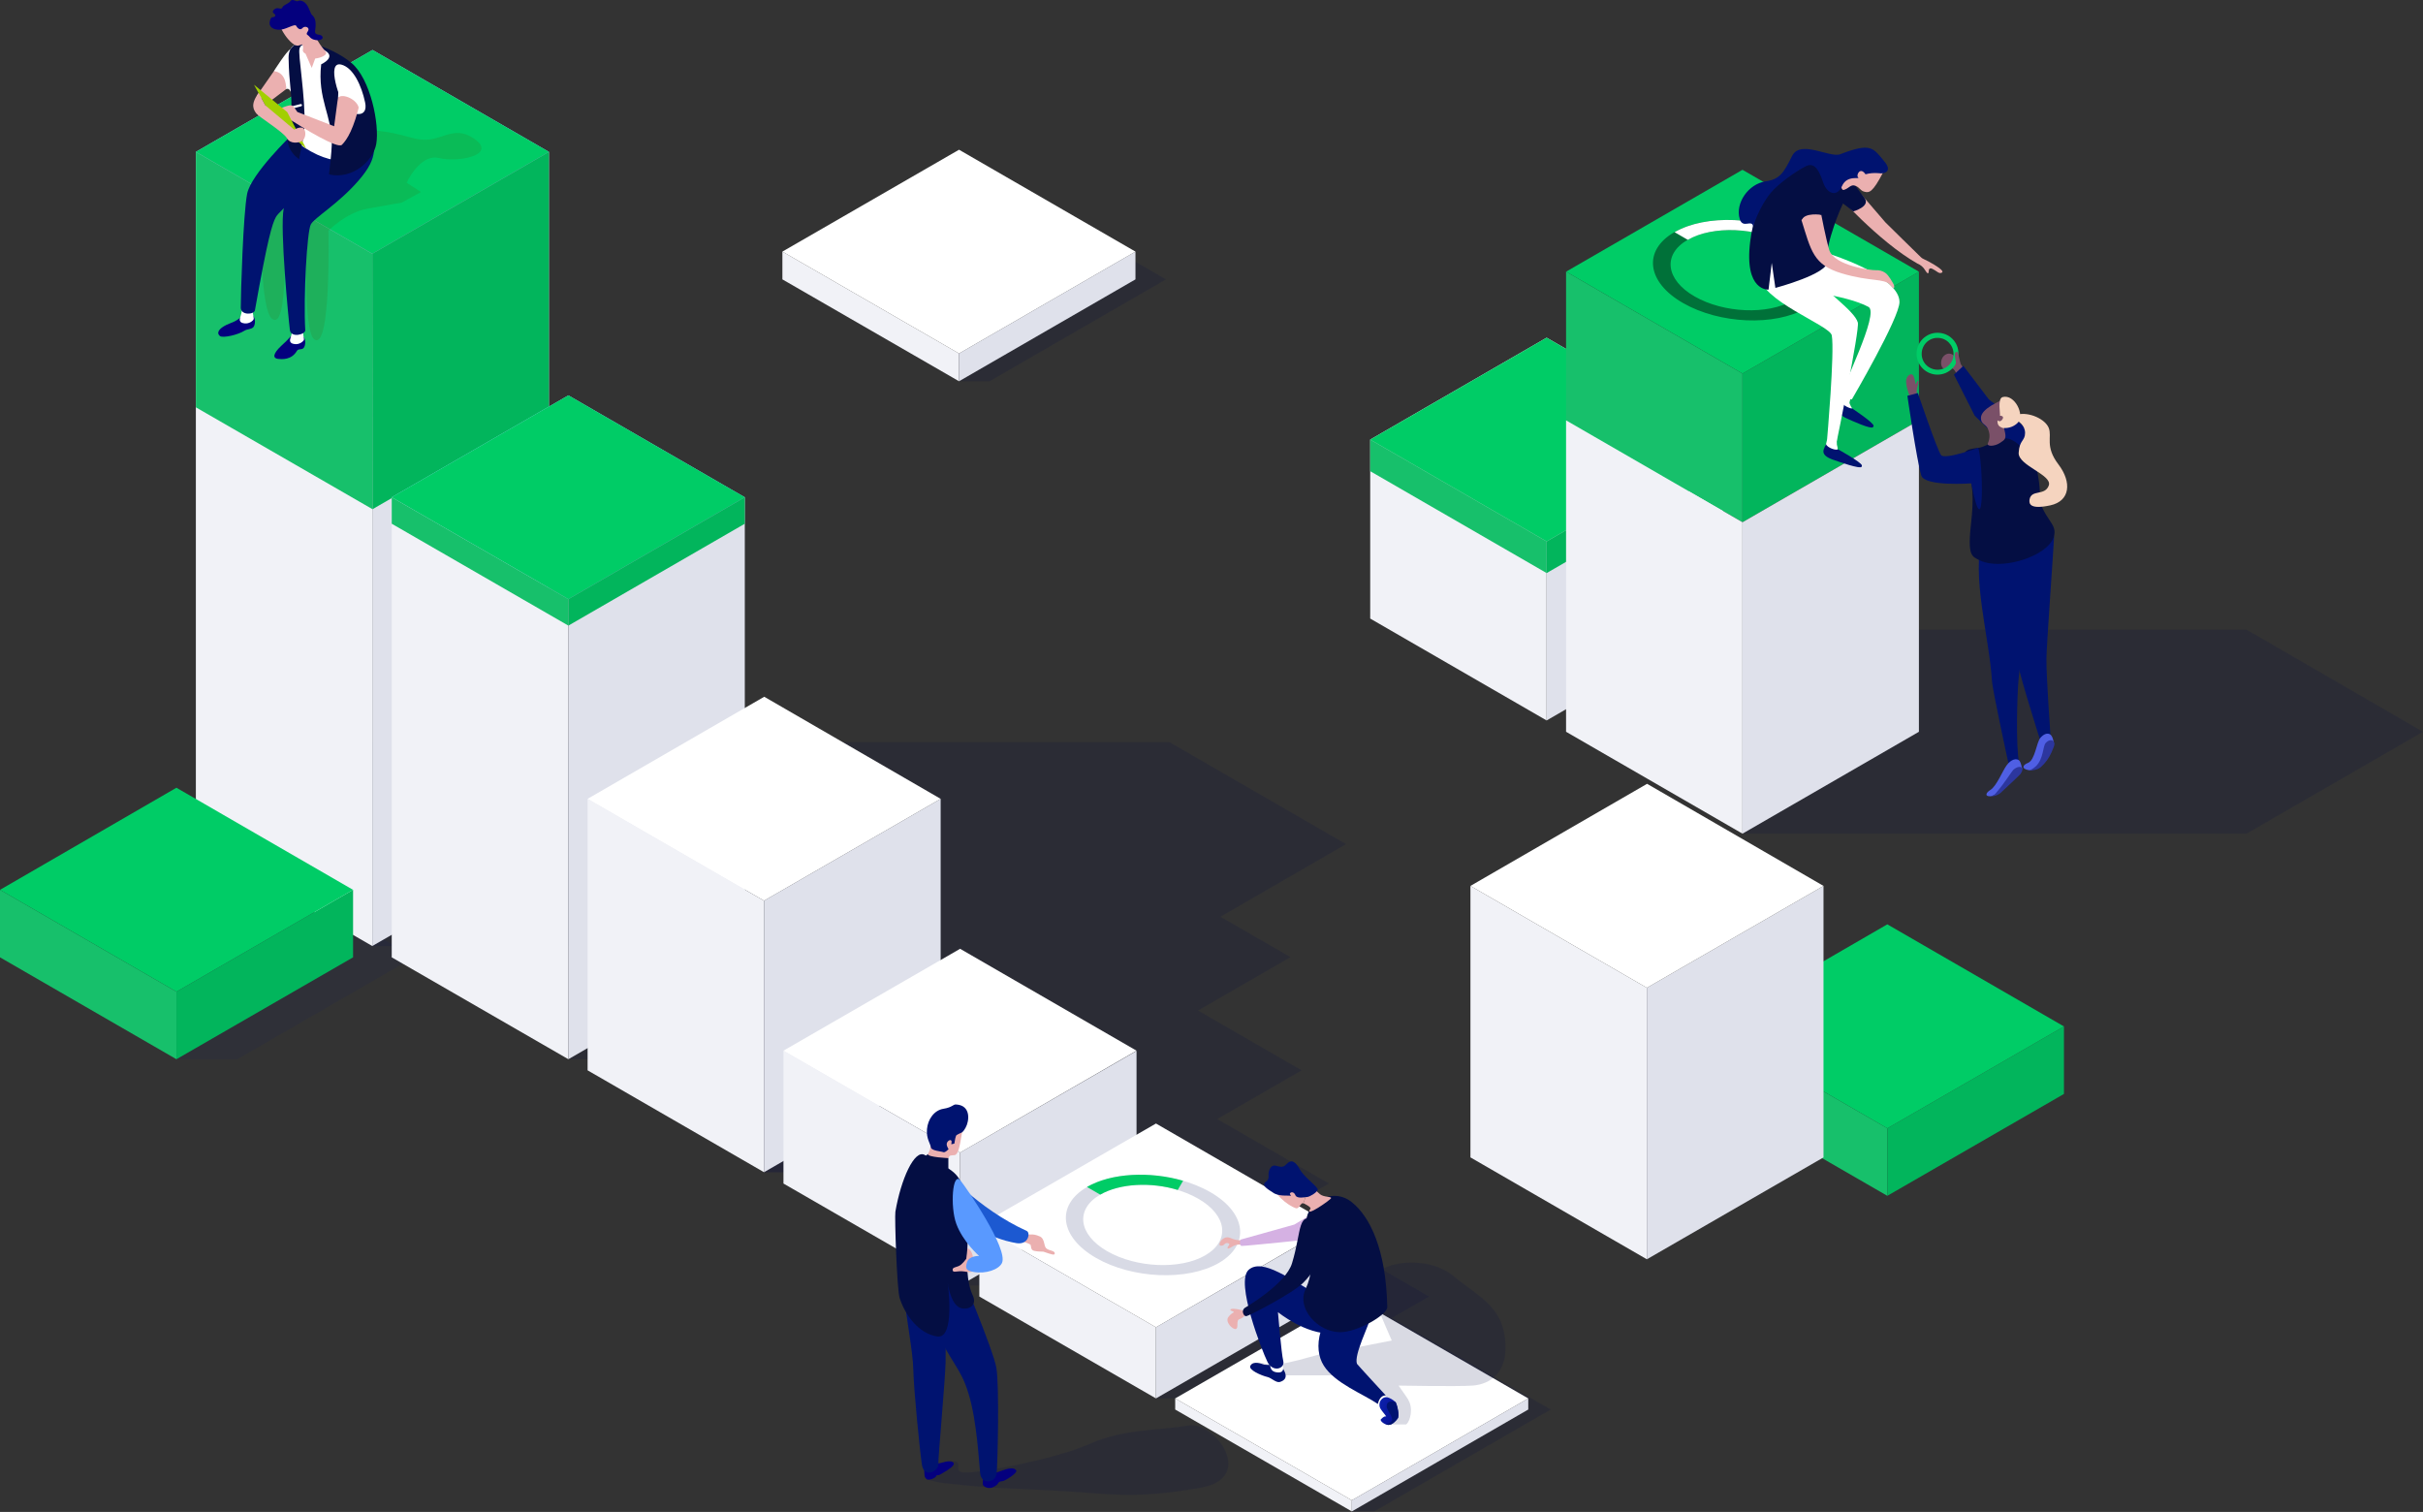
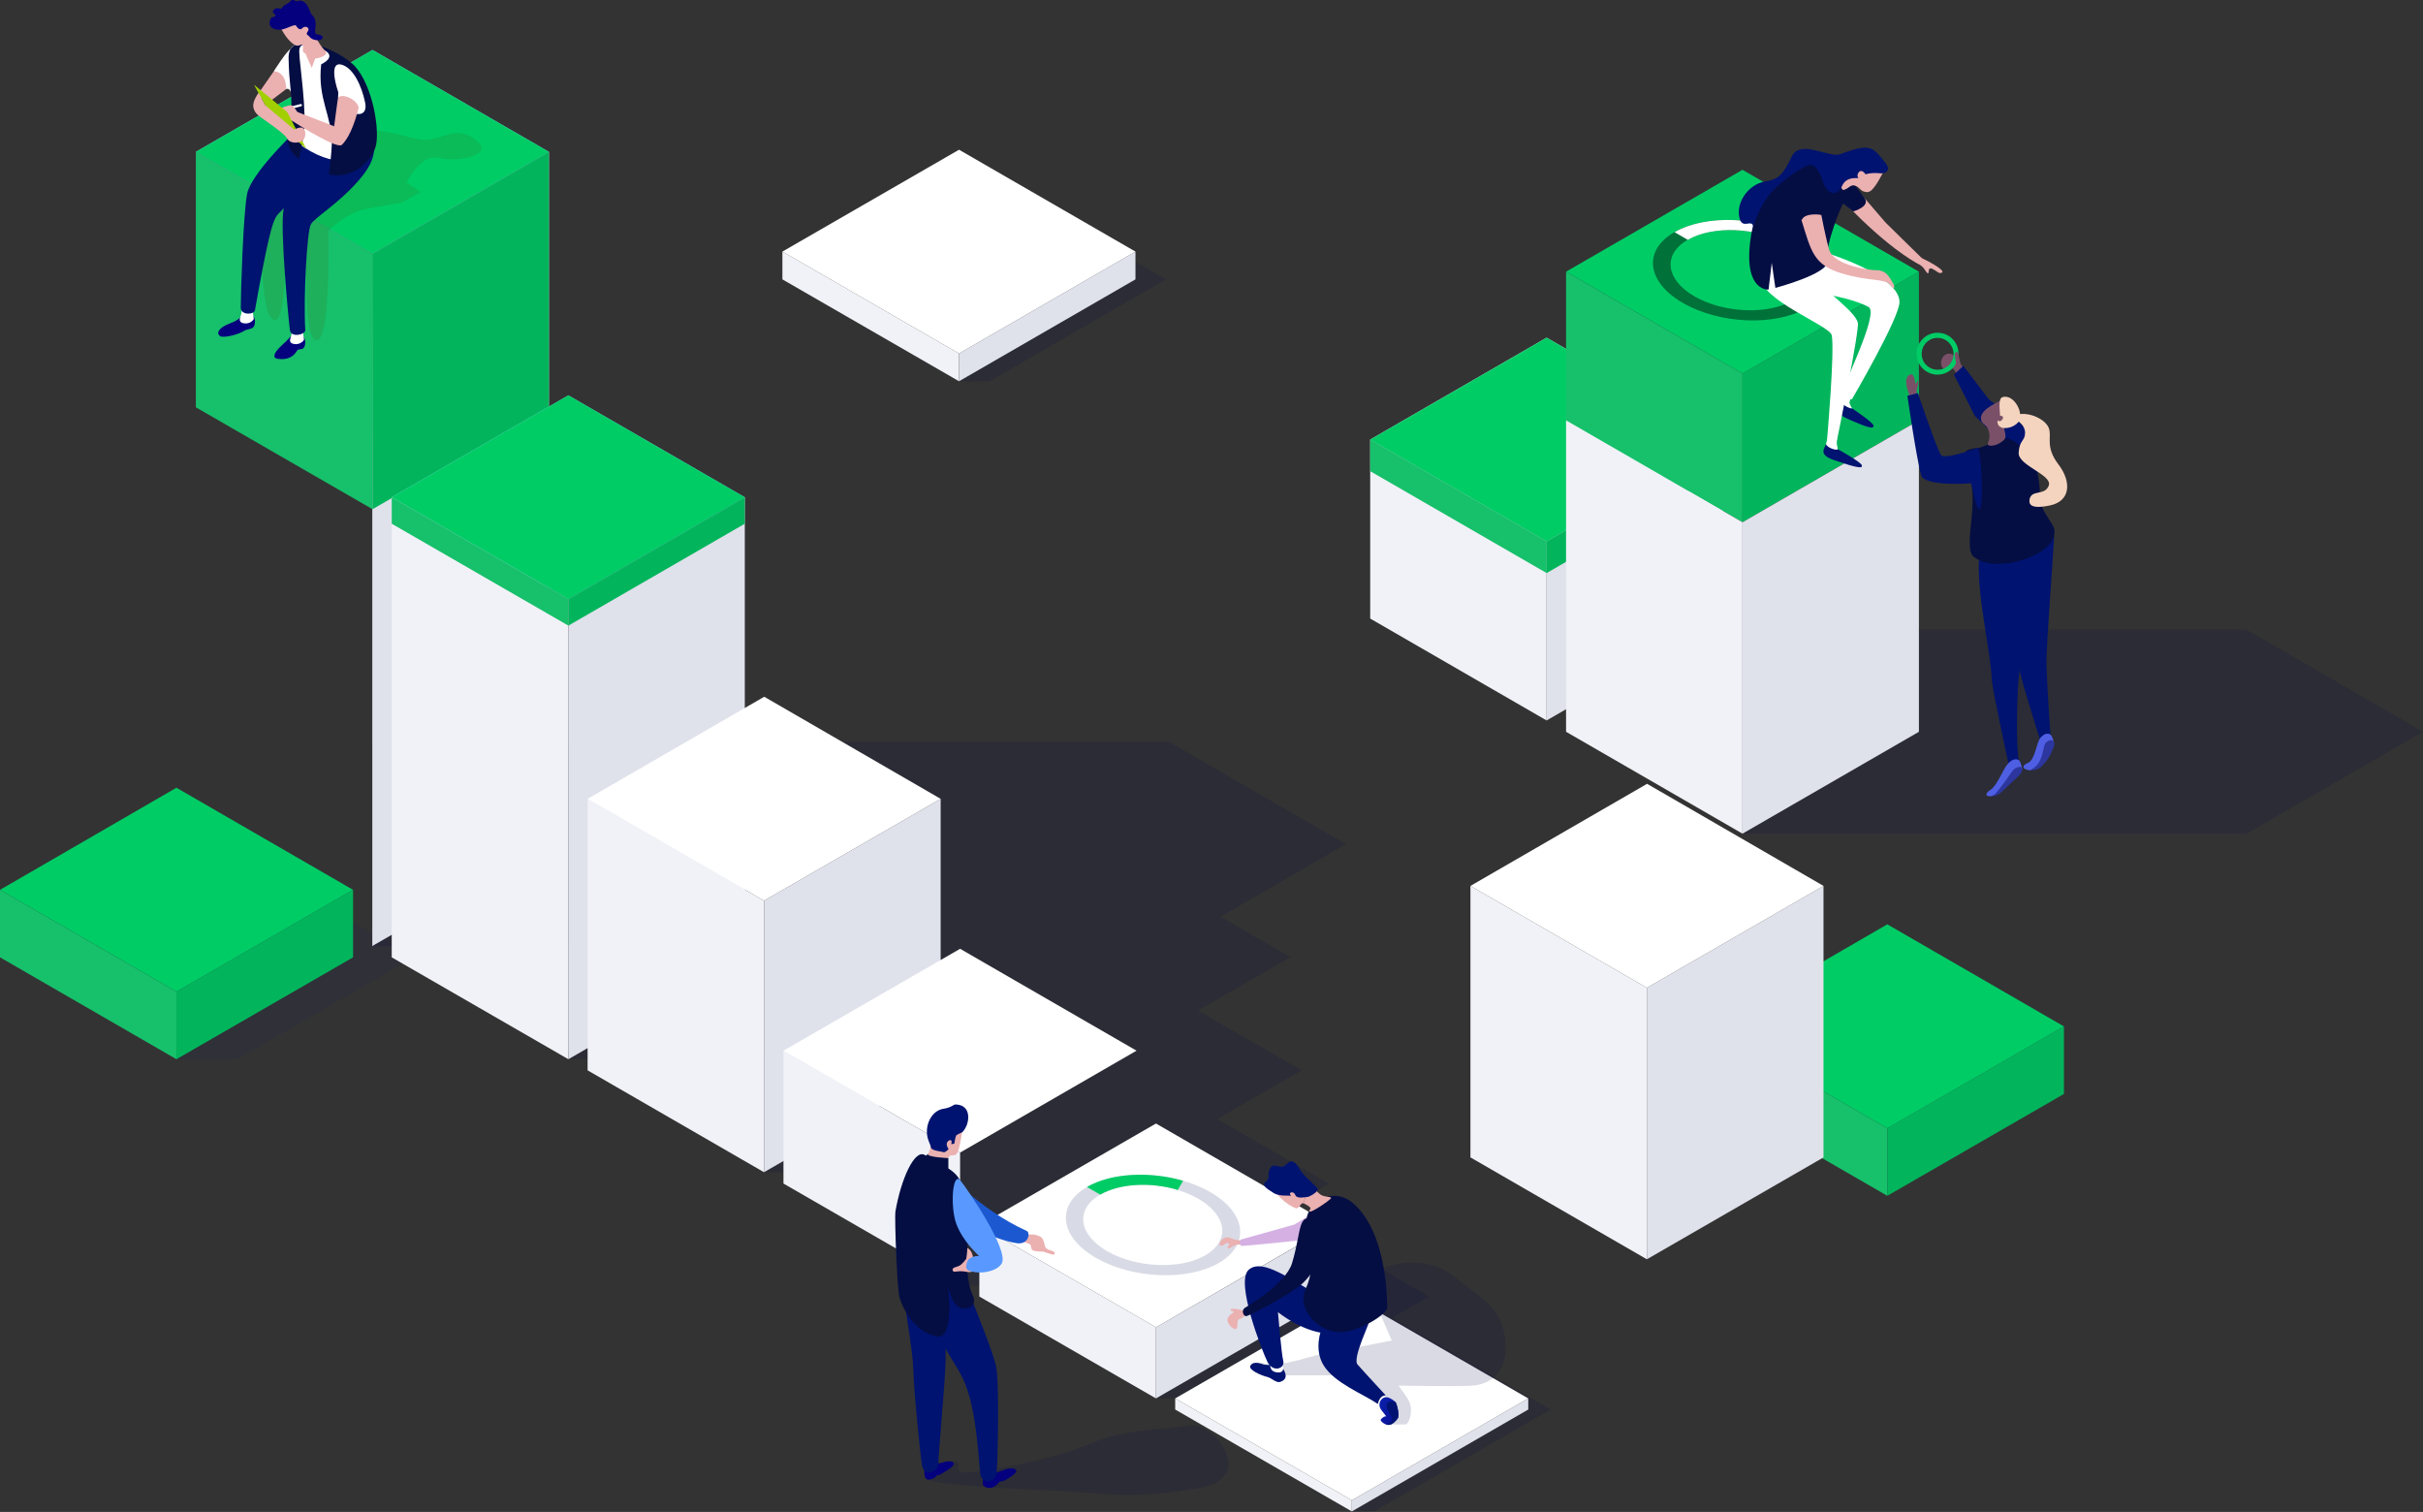
<svg xmlns="http://www.w3.org/2000/svg" width="367" height="229" viewBox="0 0 367 229" fill="none">
  <rect x="0" y="0" width="367" height="229" fill="#333333" stroke="none" />
  <g opacity="0.08">
    <path d="M62.73 144.966L36.008 129.534H26.723V160.43H36.008V160.398L62.73 144.966Z" fill="#001370" />
  </g>
  <path opacity="0.15" d="M176.609 42.314L149.887 26.882H145.26V57.745H149.887L176.609 42.314Z" fill="#000C47" />
  <path opacity="0.15" d="M367 110.835L340.277 95.371H263.927V126.267H340.277L367 110.835Z" fill="#000C47" />
  <path opacity="0.15" d="M210.837 199.609L216.467 196.373L194.047 183.433L201.294 179.259L184.374 169.489L197.153 162.113L181.462 153.054L195.47 144.966L184.859 138.852L203.882 127.852L177.159 112.42H56.389V143.284H86.088V160.43H115.723V177.545H145.422V194.691H174.571L175.089 194.4V211.805H189.744L204.755 203.135V228.919H208.152L234.875 213.487L210.837 199.609Z" fill="#000C47" />
-   <path opacity="0.15" d="M166.451 162.113L139.728 146.681H115.723V177.544H139.728L166.451 162.113Z" fill="#000C47" />
-   <path d="M29.667 127.852V23L56.389 38.431V143.284L29.667 127.852Z" fill="#F1F2F7" />
+   <path opacity="0.15" d="M166.451 162.113L139.728 146.681H115.723H139.728L166.451 162.113Z" fill="#000C47" />
  <path d="M83.144 127.852V23L56.389 38.431V143.284L83.144 127.852Z" fill="#DFE1EB" />
  <path d="M83.145 23L56.422 7.568L29.667 23L56.389 38.431L83.145 23Z" fill="url(#paint0_linear_2_81)" />
  <path d="M83.144 23L56.422 7.568L29.667 23L56.389 38.431L83.144 23Z" fill="#00CC66" />
  <path d="M29.667 23V61.692L56.422 77.124L56.389 38.431L29.667 23Z" fill="#17C06B" />
  <path d="M83.144 23V61.692L56.422 77.124L56.389 38.431L83.144 23Z" fill="#02B55C" />
  <path d="M59.333 144.998V75.312L86.088 90.744V160.43L59.333 144.998Z" fill="#F1F2F7" />
  <path d="M112.811 144.998V75.312L86.088 90.744V160.43L112.811 144.998Z" fill="#DFE1EB" />
  <path d="M112.811 75.312L86.088 59.881L59.333 75.312L86.088 90.744L112.811 75.312Z" fill="url(#paint1_linear_2_81)" />
  <path d="M112.811 75.312L86.088 59.881L59.333 75.312L86.088 90.744L112.811 75.312Z" fill="#00CC66" />
  <path d="M59.333 75.312V79.324L86.088 94.756V90.744L59.333 75.312Z" fill="#17C06B" />
  <path d="M112.811 75.312V79.324L86.088 94.756V90.744L112.811 75.312Z" fill="#02B55C" />
  <path d="M118.505 42.314V38.108L145.26 53.54V57.745L118.505 42.314Z" fill="#F1F2F7" />
  <path d="M171.983 42.314V38.108L145.26 53.54V57.745L171.983 42.314Z" fill="#DFE1EB" />
  <path d="M171.983 38.108L145.26 22.676L118.505 38.108L145.26 53.54L171.983 38.108Z" fill="white" />
  <path d="M0 144.998V134.775L26.723 150.207V160.43L0 144.998Z" fill="#17C06B" />
  <path d="M53.478 144.998V134.775L26.723 150.207V160.43L53.478 144.998Z" fill="#02B55C" />
  <path d="M53.478 134.775L26.723 119.311L0 134.775L26.723 150.207L53.478 134.775Z" fill="#00CC66" />
  <path d="M259.139 165.688V155.464L285.862 170.896V181.119L259.139 165.688Z" fill="#17C06B" />
  <path d="M312.617 165.688V155.464L285.862 170.896V181.119L312.617 165.688Z" fill="#02B55C" />
  <path d="M312.617 155.464L285.862 140L259.139 155.464L285.862 170.896L312.617 155.464Z" fill="#00CC66" />
  <path d="M207.538 93.688V66.578L234.26 82.009V109.12L207.538 93.688Z" fill="#F1F2F7" />
  <path d="M260.983 93.688V66.578L234.26 82.009V109.12L260.983 93.688Z" fill="#DFE1EB" />
  <path d="M260.983 66.578L234.26 51.146L207.538 66.578L234.26 82.009L260.983 66.578Z" fill="#F6F6FA" />
  <path d="M207.538 71.366V66.578L234.261 82.009V86.797L207.538 71.366Z" fill="#17C06B" />
  <path d="M260.983 71.366V66.578L234.26 82.009V86.797L260.983 71.366Z" fill="#02B55C" />
  <path d="M260.983 66.578L234.261 51.146L207.538 66.578L234.261 82.009L260.983 66.578Z" fill="#00CC66" />
  <path d="M237.204 63.666V41.149L263.927 56.581V79.098L237.204 63.666Z" fill="#17C06B" />
  <path d="M290.649 63.666V41.149L263.927 56.581V79.098L290.649 63.666Z" fill="#02B55C" />
  <path d="M290.65 41.149L263.927 25.717L237.204 41.149L263.927 56.581L290.65 41.149Z" fill="#00CC66" />
  <path d="M237.204 110.835V63.666L263.927 79.098V126.267L237.204 110.835Z" fill="#F1F2F7" />
  <path d="M290.649 110.835V63.666L263.927 79.098V126.267L290.649 110.835Z" fill="#DFE1EB" />
  <path d="M273.568 46.681C268.812 49.431 260.465 49.075 254.933 45.904C249.401 42.734 248.819 37.914 253.607 35.164C258.395 32.414 266.709 32.77 272.241 35.94C277.774 39.111 278.324 43.931 273.568 46.681ZM255.613 36.328C251.795 38.528 252.28 42.378 256.68 44.902C261.08 47.425 267.744 47.716 271.53 45.516C275.315 43.316 274.862 39.467 270.462 36.943C266.062 34.42 259.43 34.129 255.613 36.328Z" fill="#007139" />
  <path d="M273.568 46.681L271.562 45.516C275.379 43.316 274.894 39.467 270.494 36.943C266.094 34.42 259.43 34.129 255.645 36.328L253.639 35.164C258.395 32.414 266.741 32.77 272.274 35.94C277.806 39.111 278.323 43.931 273.568 46.681Z" fill="white" />
  <path d="M89 162.113V120.993L115.722 136.425V177.545L89 162.113Z" fill="#F1F2F7" />
  <path d="M142.477 162.113V120.993L115.722 136.425V177.545L142.477 162.113Z" fill="#DFE1EB" />
  <path d="M142.478 120.993L115.755 105.529L89 120.993L115.723 136.425L142.478 120.993Z" fill="white" />
  <path d="M222.72 175.3V134.181L249.443 149.612V190.732L222.72 175.3Z" fill="#F1F2F7" />
  <path d="M276.198 175.3V134.181L249.443 149.612V190.732L276.198 175.3Z" fill="#DFE1EB" />
  <path d="M276.198 134.181L249.475 118.716L222.72 134.181L249.443 149.612L276.198 134.181Z" fill="white" />
  <path d="M118.667 179.259V159.136L145.422 174.568V194.691L118.667 179.259Z" fill="#F1F2F7" />
-   <path d="M172.145 179.259V159.169L145.422 174.568V194.691L172.145 179.259Z" fill="#DFE1EB" />
  <path d="M172.145 159.136L145.422 143.704L118.667 159.136L145.422 174.568L172.145 159.136Z" fill="white" />
  <path d="M148.334 196.373V185.6L175.089 201.032V211.805L148.334 196.373Z" fill="#F1F2F7" />
  <path d="M201.812 196.373V185.632L175.089 201.032V211.805L201.812 196.373Z" fill="#DFE1EB" />
  <path d="M201.811 185.6L175.089 170.168L148.334 185.6L175.089 201.032L201.811 185.6Z" fill="white" />
  <path d="M184.6 191.294C179.844 194.044 171.497 193.688 165.998 190.518C160.498 187.347 159.883 182.527 164.671 179.777C169.459 177.027 177.774 177.383 183.306 180.553C188.838 183.724 189.356 188.544 184.6 191.294ZM166.645 180.942C162.827 183.142 163.312 186.991 167.712 189.515C172.112 192.038 178.777 192.33 182.562 190.13C186.347 187.93 185.894 184.08 181.494 181.556C177.094 179.033 170.462 178.742 166.645 180.942Z" fill="#D8DAE5" />
  <path d="M178.388 180.23C174.377 179 169.621 179.227 166.645 180.941L164.639 179.777C168.327 177.641 174.183 177.383 179.197 178.839L178.388 180.23Z" fill="#00CC66" />
  <path d="M178 213.487V211.805L204.755 227.237V228.919L178 213.487Z" fill="#F1F2F7" />
  <path d="M231.478 213.487V211.805L204.755 227.237V228.919L231.478 213.487Z" fill="#DFE1EB" />
  <path d="M231.478 211.805L204.755 196.373L178 211.805L204.755 227.237L231.478 211.805Z" fill="white" />
  <path opacity="0.15" d="M143.739 221.381C146.651 220.961 143.675 223.128 146.457 223.031C149.239 222.934 159.786 221.025 165.027 218.696C170.268 216.367 175.832 216.658 179.941 215.914C184.05 215.17 190.294 223.84 181.882 225.328C173.471 226.816 169.491 226.461 164.348 226.072C159.204 225.684 150.307 225.328 150.307 225.328C150.307 225.328 143.157 224.778 141.734 224.422L140.31 224.067L143.739 221.381Z" fill="#000C47" />
  <path d="M148.883 223.775C148.916 224.39 148.754 224.714 148.948 225.005C149.304 225.361 149.854 225.458 150.307 225.296C150.792 225.069 151.051 224.908 151.18 224.649C151.31 224.39 151.504 224.39 151.892 224.325C152.28 224.261 154.092 223.128 153.93 222.74C153.768 222.352 153.089 222.255 151.957 222.675C150.824 223.096 149.175 223.549 149.175 223.549L148.883 223.775Z" fill="url(#paint2_linear_2_81)" />
  <path d="M139.987 222.449C140.019 223.516 139.987 223.678 140.31 224.002C140.634 224.325 141.734 223.84 141.798 223.581C141.863 223.322 142.025 223.549 142.413 223.322C142.801 223.096 144.354 222.255 144.451 221.769C144.548 221.284 143.675 221.219 142.898 221.478C142.348 221.64 141.798 221.705 141.248 221.737L139.987 222.449Z" fill="url(#paint3_linear_2_81)" />
  <path d="M136.363 191.844C137.334 200.482 138.272 204.494 138.337 207.502C138.402 210.511 139.307 219.602 139.631 221.802C139.954 224.002 142.154 222.805 142.122 221.802C142.09 220.799 143.157 209.088 143.222 206.402C143.287 203.717 143.19 191.165 143.19 191.165L136.363 191.844Z" fill="#001370" />
  <path d="M139.793 197.959C144.581 207.438 145.389 206.888 146.683 211.029C147.978 215.17 148.269 221.414 148.463 223.161C148.657 224.908 150.792 224.617 150.954 223.161C151.116 221.705 151.375 209.993 150.922 207.211C150.469 204.429 144.839 191.132 144.839 191.132L140.569 193.623L139.793 197.959Z" fill="#001370" />
  <path d="M155.289 186.862C156.033 187.185 156.26 186.7 157.521 187.282C158.265 187.638 158.071 188.674 158.46 189.062C158.848 189.45 159.818 189.385 159.754 189.871C159.721 190.129 159.43 190.065 158.039 189.579C157.554 189.579 157.068 189.547 156.615 189.45C156.033 189.288 156.227 188.674 156.066 188.512C155.904 188.35 154.674 187.962 154.674 187.962L155.289 186.862Z" fill="#EBB0B0" />
  <path d="M140.537 174.795C140.957 174.115 141.119 173.08 140.925 172.53C140.731 171.98 140.051 169.198 142.219 168.389C144.386 167.58 146.069 169.424 145.713 171.559C145.357 173.695 145.131 174.892 144.581 174.956C144.031 175.021 143.804 174.924 143.675 175.377C143.545 175.83 141.119 175.377 141.119 175.377L140.537 175.183V174.795Z" fill="#EBB0B0" />
  <path d="M155.516 186.441C148.042 183.044 142.834 176.995 142.834 176.995L138.143 178.03C138.143 178.03 145.745 186.894 153.93 188.285C155.807 188.609 156.098 186.7 155.516 186.441Z" fill="#1C59D1" />
  <path d="M140.051 174.924C144.807 177.609 145.098 177.35 146.457 181.33C147.46 184.338 145.422 192.135 147.33 196.179C148.01 197.603 146.91 198.411 145.648 198.153C143.998 197.829 143.545 194.303 143.545 194.303C143.545 194.303 144.742 202.844 141.96 202.423C139.178 202.002 137.107 199.22 136.266 196.6C135.846 195.241 135.49 184.306 135.619 183.529C136.46 178.612 138.498 174.05 140.051 174.924Z" fill="#040E43" />
  <path d="M146.522 189.029C146.489 189.579 146.457 190.097 146.36 190.647C146.133 190.971 145.875 191.262 145.583 191.521C145.034 192.006 144.225 191.844 144.289 192.362C144.354 192.879 144.936 192.394 146.133 192.588C147.169 192.815 147.363 192.523 147.363 192.523C147.363 192.523 147.395 191.456 147.395 190.873C147.428 189.385 146.522 189.029 146.522 189.029Z" fill="#EBB0B0" />
  <path d="M144.839 185.341C145.842 188.091 148.301 190.227 148.301 190.227C148.301 190.227 146.748 190.162 146.457 191.229C146.198 192.071 146.295 192.459 147.492 192.653C149.304 192.976 151.277 192.297 151.763 191.294C152.766 189.159 146.328 179.809 145.454 178.774C144.257 177.447 143.901 182.753 144.839 185.341Z" fill="#5999FF" />
  <path d="M140.537 174.795C140.213 175.053 139.922 175.377 139.663 175.733C139.566 175.895 142.025 176.8 143.643 177.027V175.409C143.675 175.409 140.472 175.28 140.537 174.795Z" fill="#040E43" />
  <path d="M144.872 167.289C147.104 167.451 146.813 169.812 146.263 170.783C145.713 171.754 145.681 171.43 144.904 171.915C144.904 171.915 144.743 171.851 144.548 173.209L144.128 173.306C143.998 173.339 144.257 172.918 144.063 172.724C143.869 172.53 143.19 172.983 143.448 173.598C143.707 174.212 143.707 174.018 143.707 174.018C143.707 174.018 143.157 174.633 142.866 174.503C142.575 174.374 141.054 174.309 140.99 173.759C140.925 173.209 140.278 172.465 140.407 171.009C140.537 169.554 141.475 168.162 142.898 167.936C144.322 167.71 144.322 167.224 144.872 167.289Z" fill="#001370" />
  <path opacity="0.15" d="M220.155 193.267C215.561 189.45 205.855 191.359 207.764 195.92C209.673 200.482 210.805 203.038 210.805 203.038L205.985 203.976C203.849 203.717 198.673 205.626 195.114 206.37C191.556 207.114 192.009 206.241 190.003 206.402L193.4 208.311H206.179L210.805 213.973L210.417 215.234V215.752C210.417 215.752 211.873 215.752 212.908 215.752C213.296 215.752 214.105 213.973 213.49 212.387C213.232 211.773 212.811 211.287 211.84 209.864C211.84 209.864 220.64 210.026 223.002 209.864C225.881 209.67 227.919 207.761 228.016 204.558C228.243 198.023 224.102 196.567 220.155 193.267Z" fill="#000C47" />
  <path d="M208.702 212.679C209.284 212.938 209.737 213.585 209.64 213.067C209.64 213.067 210.481 211.999 210.449 211.967C210.417 211.935 209.899 211.417 209.899 211.417L208.508 211.676L208.702 212.679Z" fill="white" />
  <path d="M204.399 195.338C199.644 199.576 198.803 204.17 200.517 206.855C202.232 209.54 206.47 211.126 208.702 212.646C208.702 212.646 208.929 211.288 209.899 211.352C209.899 211.352 205.596 206.694 205.532 206.564C205.046 205.238 207.311 200.805 207.699 199.285C208.088 197.764 204.399 195.338 204.399 195.338Z" fill="#001370" />
  <path d="M189.388 206.855C189.032 207.47 191.038 208.344 192.009 208.57C192.559 208.699 193.303 209.476 193.853 209.314C195.244 208.893 194.629 207.826 194.403 207.405C194.241 207.017 193.853 206.726 193.432 206.726C192.785 206.758 192.138 206.758 191.491 206.694C191.038 206.564 189.841 206.047 189.388 206.855Z" fill="#001370" />
  <path d="M192.365 206.467C192.365 207.049 192.462 207.761 193.4 207.858C195.114 208.085 194.014 206.079 194.014 206.079L192.365 206.467Z" fill="white" />
  <path d="M188.062 187.865C187.609 187.865 187.123 187.8 186.703 187.638C186.088 187.379 185.732 187.25 185.15 187.703C184.762 188.027 184.503 188.674 184.924 188.674C185.344 188.674 185.376 188.512 185.571 188.35C185.765 188.221 186.023 188.253 186.185 188.382C186.282 188.544 185.862 188.9 185.926 189.029C186.056 189.321 186.606 188.706 187.285 188.544C187.576 188.479 187.868 188.479 188.159 188.544C188.126 188.415 188.062 187.865 188.062 187.865Z" fill="#EBB0B0" />
  <path d="M200.549 196.697C195.438 193.753 191.2 190.485 189.129 192.329C187.059 194.173 191.167 204.623 191.976 206.273C192.785 207.923 194.661 207.308 194.37 206.144C194.079 204.979 193.561 198.735 193.561 198.735C193.561 198.735 197.767 202.164 201.779 201.97C204.69 201.808 205.661 198.832 206.373 197.829C208.573 194.659 208.087 194.659 208.087 194.659L200.549 196.697Z" fill="#001370" />
  <path d="M187.544 198.314C186.315 198.088 186.282 198.379 186.412 198.476C186.541 198.573 186.865 198.606 186.865 198.735C186.865 198.864 186.606 198.767 186.056 199.479C185.506 200.191 186.703 201.42 187.188 201.291C187.673 201.161 187.156 199.964 187.738 199.803C188.126 199.673 188.45 199.414 188.709 199.091L188.385 198.509L187.544 198.314Z" fill="#EBB0B0" />
  <path d="M187.964 187.735C187.77 187.735 187.706 188.641 188.029 188.706C188.353 188.771 199.741 187.574 199.741 187.574L201.229 182.333L196.052 185.471L187.964 187.735Z" fill="#D5B1E3" />
  <path d="M197.929 184.403C197.023 188.997 199.967 190.42 197.702 195.37C196.441 198.12 199.482 201.711 202.943 201.776C205.532 201.808 210.158 199.155 210.125 197.958C209.931 189.094 207.44 184.274 204.82 182.138C202.005 179.809 198.446 181.88 197.929 184.403Z" fill="#040E43" />
  <path d="M201.617 181.459C201.617 181.2 200.549 181.362 199.935 180.877C199.385 180.424 198.899 179.906 198.447 179.324L197.411 182.236C197.411 182.236 198.673 182.818 198.479 183.077C197.411 184.597 201.585 181.718 201.617 181.459Z" fill="#EBB0B0" />
  <path d="M209.155 212.064C208.864 212.485 208.864 213.035 209.155 213.455C209.478 213.94 209.931 214.393 209.964 214.587C209.964 214.587 209.802 214.296 209.155 214.976C208.961 215.17 209.673 215.784 210.255 215.817C210.837 215.849 211.387 215.234 211.678 214.846C211.97 214.458 211.646 212.873 211.355 212.355C210.999 211.999 210.546 211.74 210.061 211.611C209.705 211.579 209.349 211.773 209.155 212.064Z" fill="url(#paint4_linear_2_81)" />
  <path d="M210.029 213.034C210.029 213.552 211.129 214.749 210.805 215.202C210.482 215.655 209.996 215.817 209.738 215.655C209.899 215.752 210.093 215.817 210.288 215.817C210.87 215.849 211.42 215.234 211.711 214.846C212.002 214.458 211.679 212.873 211.388 212.355C210.288 212.064 210.029 212.485 210.029 213.034Z" fill="#001370" />
  <path d="M197.411 182.268C197.088 182.074 196.861 182.915 196.441 183.012C196.02 183.109 193.141 181.362 192.979 179.744C192.817 178.127 195.502 177.48 198.446 179.356L197.411 182.268Z" fill="#EBB0B0" />
  <path d="M192.753 180.586C193.594 181.265 195.211 181.038 195.47 181.103C195.729 181.168 195.244 180.909 195.405 180.715C195.567 180.521 195.988 180.488 196.214 181.038C196.441 181.588 197.605 181.33 197.994 181.297C198.382 181.265 199.417 180.65 199.579 180.23C199.741 179.809 197.605 178.386 196.926 177.189C196.247 175.992 195.664 175.442 194.791 176.38C193.917 177.318 193.076 175.927 192.429 176.897C191.782 177.868 192.559 178.418 191.717 179C190.876 179.583 192.397 180.327 192.753 180.586Z" fill="#001370" />
  <path d="M188.547 198.088C187.965 198.508 188.353 199.35 188.741 199.35C189.129 199.35 195.859 195.856 197.411 194.27C200.129 191.585 202.038 186.474 199.741 185.115C196.409 183.141 197.25 186.247 195.697 191.326C194.759 194.497 188.547 198.088 188.547 198.088Z" fill="#040E43" />
  <path d="M290.326 59.589C290.261 58.716 290.617 58.263 290.585 57.81C290.552 57.357 290.294 57.939 290.197 58.166C290.099 58.392 290.099 57.389 289.776 56.872C289.452 56.354 288.644 57.001 288.708 57.842C288.741 58.392 288.87 58.942 289.064 59.46C289.129 59.654 289.194 59.88 289.194 60.107L290.326 59.589Z" fill="#7A5068" />
  <path d="M311.128 81.233C311.031 83.271 309.963 98.056 309.963 99.738C309.931 102.488 310.578 111.417 310.578 111.417C310.416 111.935 309.543 112.452 308.961 111.935C308.961 111.935 305.175 100.062 305.305 98.865C305.531 96.826 304.205 82.883 304.205 82.883L306.243 79.971L311.128 81.233Z" fill="#001370" />
  <path d="M297.379 55.739L296.667 54.672C296.667 54.672 295.761 53.087 294.693 53.701C293.626 54.316 293.949 56.128 294.726 55.837C295.696 55.481 296.052 56.095 296.052 56.095L296.473 56.775C297.314 58.231 297.379 55.739 297.379 55.739Z" fill="#7A5068" />
  <path d="M300.29 81.233C298.543 87.218 301.293 96.406 301.714 103.103C301.811 104.688 304.367 116.335 304.367 116.335C304.367 116.335 305.628 117.305 305.822 115.493C305.305 112.938 305.531 105.303 305.725 103.07C306.372 95.565 308.475 83.239 308.475 83.239L300.29 81.233Z" fill="#001370" />
  <path d="M310.74 79.259C307.958 75.151 309.705 76.445 308.411 70.654C306.696 63.051 303.364 65.219 303.364 65.219C302.49 65.995 303.558 65.575 301.876 66.966C301.358 67.192 300.355 67.742 299.643 67.839C297.961 68.033 296.667 68.13 298.026 71.139C298.867 72.983 298.932 75.798 298.576 79.001C297.961 84.242 298.64 84.242 299.837 84.856C303.752 86.83 313.393 83.174 310.74 79.259Z" fill="#040E43" />
  <path d="M299.611 67.839C300.355 69.327 300.711 83.983 298.576 73.21C298.576 73.21 291.523 73.727 291.005 72.013C290.294 69.618 288.902 59.945 288.902 59.945L290.488 59.525C290.488 59.525 293.432 68.227 294.014 68.939C294.596 69.651 299.611 67.839 299.611 67.839Z" fill="#001370" />
  <path d="M302.943 66.707C304.528 65.38 307.44 68.551 308.572 71.398C308.572 71.398 308.475 67.16 307.278 65.445C306.081 63.73 301.487 60.851 301.164 60.398C300.84 59.945 297.379 55.416 297.379 55.416L295.955 56.742L299.093 62.954L302.943 66.707Z" fill="#001370" />
  <path d="M303.72 60.366C300.323 61.822 299.934 62.825 300.064 63.569C300.193 64.313 300.937 64.313 301.164 65.122C301.423 65.769 301.39 66.481 301.099 67.127C300.873 67.677 302.134 67.613 302.911 67.095C303.687 66.578 303.946 66.481 303.622 65.186C303.299 63.892 304.625 63.666 304.755 62.113C304.884 60.56 303.72 60.366 303.72 60.366Z" fill="#7A5068" />
  <path d="M303.331 60.139C302.49 60.366 303.04 62.857 302.911 62.954C302.911 62.954 303.655 62.954 303.299 63.504C302.943 64.054 302.555 63.666 302.555 63.666C302.555 63.666 302.458 64.345 302.943 64.636C303.428 64.927 303.558 64.83 303.558 64.83C304.334 64.863 305.111 64.572 305.661 63.989C306.696 62.857 305.175 59.654 303.331 60.139Z" fill="#F5D4BF" />
  <path d="M305.564 62.792C305.208 62.889 305.305 63.569 305.467 63.666C305.628 63.763 306.728 64.345 306.728 65.575C306.728 66.804 305.855 66.642 305.758 68.583C305.661 70.524 310.902 71.915 310.319 73.533C309.737 75.151 307.699 74.083 307.408 75.636C307.278 76.348 307.537 77.189 310.546 76.542C313.555 75.895 313.846 73.048 311.775 70.33C309.705 67.613 310.837 66.189 310.319 64.83C309.802 63.472 307.311 62.339 305.564 62.792Z" fill="#F5D4BF" />
  <path d="M293.464 50.401C291.717 50.401 290.293 51.825 290.293 53.572C290.293 55.319 291.717 56.742 293.464 56.742C295.211 56.742 296.634 55.319 296.634 53.572C296.667 51.825 295.243 50.401 293.464 50.401C293.496 50.401 293.496 50.401 293.464 50.401ZM293.464 55.998C292.138 55.998 291.038 54.898 291.07 53.572C291.07 52.245 292.17 51.146 293.496 51.178C294.823 51.178 295.89 52.278 295.89 53.604C295.923 54.898 294.855 55.998 293.464 55.998C293.496 55.998 293.496 55.998 293.464 55.998Z" fill="#00CC66" />
  <path d="M296.958 55.092C296.764 54.348 296.57 53.248 296.408 53.281C295.696 53.345 296.408 54.737 296.214 55.157C296.02 55.578 296.505 55.319 296.505 55.319L296.958 55.092Z" fill="#7A5068" />
  <path d="M305.79 115.138C305.434 114.879 304.658 114.911 303.914 115.946C303.364 116.691 302.393 119.085 301.487 119.635C300.84 120.023 300.517 120.637 301.487 120.605C302.62 120.573 306.437 116.949 306.275 116.335C306.275 116.302 306.275 116.27 306.243 116.238C306.114 115.688 305.984 115.267 305.79 115.138Z" fill="#4F5FE4" />
  <path d="M301.487 120.605C302.134 120.637 302.782 120.379 303.234 119.893C304.464 118.729 305.952 117.37 306.049 117.208C306.243 116.885 306.405 116.626 306.276 116.335C306.146 116.043 305.499 116.076 304.917 116.626C304.755 116.788 303.493 118.761 302.393 120.023C302.199 120.346 301.876 120.54 301.487 120.605Z" fill="#2C369E" />
  <path d="M310.449 111.191C310.093 111.029 309.608 111.126 309.058 111.741C308.443 112.452 308.249 115.138 307.149 115.558C306.372 115.849 306.081 116.464 307.343 116.658C308.863 116.852 311.387 113.132 311.063 112.452C311.063 112.452 310.934 111.385 310.449 111.191Z" fill="#4F5FE4" />
  <path d="M307.375 116.658C307.375 116.658 308.443 116.755 309.09 116.205C309.802 115.591 310.352 114.814 310.74 113.941C310.934 113.391 311.29 112.873 311.128 112.452C310.966 112.032 310.416 111.935 309.866 112.517C309.381 113.035 309.575 114.847 308.378 116.044C308.055 116.335 307.731 116.561 307.375 116.658Z" fill="#2C369E" />
  <path d="M277.871 29.049C277.871 29.049 284.471 36.555 290.423 39.919C290.909 40.114 291.329 40.469 291.588 40.922C291.814 41.278 292.106 41.731 292.138 41.052C292.17 40.437 292.591 40.631 293.044 40.922C293.497 41.214 293.691 41.408 293.982 41.343C294.403 41.246 294.37 40.955 292.947 40.081C291.523 39.208 291.329 39.337 290.909 38.917C290.553 38.593 285.57 33.676 285.57 33.676L279.941 27.14C279.974 27.108 278 27.788 277.871 29.049Z" fill="#EBB0B0" />
  <path d="M279.294 58.91L279.1 59.945C279.036 60.236 278.906 60.495 278.777 60.754C278.68 60.851 278.647 60.981 278.68 61.11L280.103 62.501L280.524 61.854C280.524 61.854 280.103 61.175 280.136 60.948C280.2 60.689 280.265 60.431 280.362 60.204L280.75 59.007L279.294 58.91Z" fill="white" />
  <path d="M278.453 30.343C279.229 30.861 279.974 31.411 280.685 32.026C280.685 32.026 283.5 31.249 282.335 29.89C282.238 29.793 280.329 27.173 280.329 27.173L278.453 30.343Z" fill="#040E43" />
  <path d="M279.65 63.342C278.744 62.922 277.903 62.145 278.324 61.466C278.486 61.239 278.809 60.722 278.809 60.722C279.035 61.466 280.427 61.951 280.524 61.854C280.524 61.854 283.856 64.054 283.791 64.507C283.759 64.572 283.727 64.636 283.694 64.701C283.403 65.057 280.491 63.73 279.65 63.342Z" fill="#001370" />
  <path d="M276.738 66.577C276.738 66.577 276.447 67.904 276.35 68.163C276.253 68.421 278.971 69.845 278.227 67.354C278.194 66.933 278.194 66.48 278.227 66.06L276.738 66.577Z" fill="white" />
  <path d="M277.612 69.618C276.706 69.295 275.994 68.842 276.221 68.098C276.285 67.871 276.577 67.257 276.577 67.257C276.738 67.839 278.226 68.292 278.356 68.033C278.356 68.033 281.947 70.007 282.012 70.492C282.012 70.557 282.012 70.621 281.979 70.686C281.785 71.107 278.55 69.942 277.612 69.618Z" fill="#001370" />
  <path d="M272.565 37.17C278.809 38.625 287.706 42.119 287.706 45.743C287.706 48.169 280.491 60.495 280.491 60.495C280.491 60.495 279.23 60.366 278.906 59.913C278.906 58.781 284.729 47.425 283.015 46.487C279.65 44.643 271.627 43.866 271.627 43.866L272.565 37.17Z" fill="white" />
  <path d="M266.45 41.569C266.483 45.516 277.159 49.237 277.45 50.79C277.903 53.313 276.738 66.577 276.738 66.577C276.965 67.03 278.226 67.127 278.226 66.739C278.226 66.739 281.688 49.949 281.397 48.849C280.879 47.005 276.253 44.06 274.538 41.537C273.956 40.696 272.371 38.14 272.371 38.14C272.371 38.14 266.418 35.099 266.45 41.569Z" fill="white" />
  <path d="M267.874 43.866C267.874 43.866 264.154 44.157 265.092 36.587C265.868 30.279 268.586 27.82 274.247 24.649C279.553 21.705 280.847 25.749 280.491 28.079C280.459 28.305 278.809 31.055 277.741 34.387C277.191 36.037 276.609 37.946 276.771 39.596C276.965 41.472 268.909 43.608 268.909 43.608L268.359 39.822L267.874 43.866Z" fill="#040E43" />
  <path d="M285.215 26.137C283.629 29.179 283.112 29.211 282.432 29.049C281.753 28.887 281.753 28.434 281.041 28.143C280.329 27.852 280.071 28.532 279.294 28.758C278.744 28.92 278.679 27.302 279.229 26.59C279.779 25.879 279.941 25.167 281.138 25.555C282.335 25.943 282.562 25.232 284.018 25.199C285.473 25.167 285.215 26.137 285.215 26.137Z" fill="#EBB0B0" />
  <path d="M285.441 24.488C286.735 26.041 285.279 26.364 284.632 26.235C283.921 26.17 283.241 26.202 282.562 26.396C281.721 25.167 281.106 26.59 281.429 26.849C281.882 27.238 279.78 26.396 279.003 28.176C278.227 29.955 276.706 29.308 276.156 27.658C275.639 26.17 274.991 24.455 273.536 25.167C272.08 25.879 269.33 27.852 268.23 29.179C266.451 31.314 265.545 34.29 265.545 34.29C265.351 33.158 263.959 34.711 263.507 33.158C262.795 30.796 264.801 27.852 267.453 27.464C269.686 27.14 270.203 26.041 271.465 23.582C272.727 21.123 277.191 23.97 278.744 23.355C283.371 21.576 283.694 22.352 285.441 24.488Z" fill="#001370" />
  <path d="M272.856 33.32C274.312 37.978 274.635 40.114 278.971 41.408C283.306 42.702 285.409 42.12 286.282 43.155C287.156 44.19 286.897 43.187 286.8 43.025C286.703 42.864 286.088 41.666 285.538 41.311C285.118 41.02 284.6 40.89 284.082 40.922C283.5 40.955 277.806 40.275 277.062 37.849C276.544 36.102 275.865 32.543 275.865 32.543L273.891 31.735L272.856 33.32Z" fill="#EBB0B0" />
  <path d="M274.991 25.814C275.865 27.593 275.865 32.543 275.865 32.543C275.865 32.543 273.374 32.123 272.856 33.352C272.856 33.352 271.692 30.634 271.918 29.114C272.144 27.593 274.506 24.779 274.991 25.814Z" fill="#040E43" />
  <path opacity="0.15" d="M41.157 48.243C39.61 46.936 39.256 35.642 40.144 32.899C41.032 30.156 43.961 30.011 43.961 30.011L43.025 34.5C43.025 34.5 43.805 50.483 41.157 48.243Z" fill="#495C00" />
  <path opacity="0.15" d="M47.544 51.351C45.994 50.047 46.149 36.124 47.044 33.382L49.746 34.939C49.746 34.939 50.179 53.583 47.544 51.351Z" fill="#495C00" />
  <path opacity="0.15" d="M53.84 19.618C60.798 19.713 62.098 21.307 64.675 21.162C67.252 21.017 69.144 18.909 72.106 21.223C75.068 23.536 69.333 24.634 66.462 23.925C64.118 23.344 62.129 26.427 61.602 27.684L63.767 29.086L60.815 30.703C60.815 30.703 58.889 31.001 55.63 31.609C52.371 32.217 49.739 34.946 49.739 34.946L43.271 31.21L53.84 19.618Z" fill="#495C00" />
  <path d="M38.293 47.808C38.749 48.237 38.678 49.213 38.374 49.551C38.07 49.888 37.415 49.838 37.05 50.074C36.054 50.723 33.798 51.222 33.335 50.908C32.872 50.594 32.727 49.767 35.057 48.882C35.635 48.675 36.163 48.349 36.608 47.926L38.293 47.808Z" fill="url(#paint5_linear_2_81)" />
  <path d="M38.266 47.011C38.298 47.392 38.35 47.772 38.422 48.149C38.435 48.218 38.431 48.29 38.408 48.357C38.386 48.424 38.346 48.483 38.293 48.53C38.078 48.749 37.802 48.898 37.501 48.959C37.2 49.019 36.887 48.987 36.604 48.868C36.604 48.868 36.172 48.696 36.371 48.132C36.505 47.715 36.607 47.288 36.675 46.855L38.266 47.011Z" fill="white" />
  <path d="M45.906 50.956C46.362 51.388 46.291 52.361 45.987 52.702C45.684 53.043 45.204 52.759 44.974 53.138C44.14 54.58 42.633 54.411 42.11 54.357C41.326 54.272 41.286 53.62 42.58 52.401C43.106 51.93 43.608 51.432 44.083 50.908L45.906 50.956Z" fill="url(#paint6_linear_2_81)" />
  <path d="M51.084 15.724C52.587 19.392 52.945 21.236 49.868 24.786C46.791 28.336 42.366 31.821 41.789 32.872C41.211 33.922 40.529 36.212 38.614 46.99C38.496 47.666 36.466 47.811 36.469 46.578C36.469 44.464 36.837 32.358 37.432 29.352C38.026 26.346 44.187 20.439 44.187 20.439L51.084 15.724Z" fill="#001370" />
  <path d="M45.879 50.145C45.937 50.753 45.994 51.097 46.031 51.287C46.046 51.355 46.042 51.427 46.019 51.493C45.996 51.56 45.956 51.619 45.903 51.665C45.688 51.885 45.412 52.035 45.111 52.095C44.809 52.156 44.497 52.123 44.214 52.003C44.214 52.003 43.785 51.834 43.981 51.27C44.115 50.852 44.217 50.424 44.285 49.99L45.879 50.145Z" fill="white" />
  <path d="M43.326 13.511C41.465 14.937 40.702 15.487 40.702 15.487L38.888 14.501L41.482 10.786L42.346 10.083L43.522 11.752L43.326 13.511Z" fill="#EBB0B0" />
  <path d="M55.535 18.274C57.038 21.942 57.397 23.783 54.32 27.336C51.243 30.889 47.659 32.936 47.081 33.986C46.504 35.037 45.943 45.008 46.237 50C46.278 50.675 44.072 51.219 43.91 50C43.711 48.49 42.373 34.615 42.967 31.612C43.562 28.609 48.649 22.989 48.649 22.989L55.535 18.274Z" fill="#001370" />
  <path d="M43.988 7.435L44.042 13.92C44.042 13.92 43.799 13.245 43.326 13.511C43.326 13.511 43.529 10.998 41.482 10.772C41.482 10.772 43.353 7.803 43.988 7.435Z" fill="white" />
  <path d="M56.661 20.76C56.103 23.958 52.145 25.755 47.112 22.948C42.079 20.142 44.454 19.078 44.538 16.396C44.623 13.714 45.167 12.768 44.022 8.816C42.877 4.865 49.794 7.003 52.709 9.438C55.624 11.873 57.177 17.808 56.661 20.76Z" fill="white" />
  <path d="M53.218 9.519C56.133 11.954 57.501 18.858 56.988 21.81C56.542 24.35 53.394 27.241 49.831 26.417C49.912 25.927 50.229 22.931 50.253 21.898C50.348 17.541 48.041 15.048 48.649 9.739C48.649 9.739 51.226 8.577 48.953 7.519C46.679 6.462 45.659 6.466 45.372 7.324C45.085 8.181 46.288 14.565 46.122 19.223C46.061 20.912 45.386 23.296 45.322 24.127C42.245 21.952 44.055 18.76 44.126 16.386C44.21 13.707 43.788 12.893 43.711 8.783C43.63 4.547 50.297 7.084 53.218 9.519Z" fill="#040E43" />
  <path d="M47.447 4.885C48.46 7.013 49.166 7.536 49.382 7.925C49.599 8.313 48.562 8.8 47.741 8.864L47.217 10.286L46.278 8.134C46.278 8.134 45.765 7.921 45.883 7.459C46.001 6.996 45.724 6.601 45.569 6.307C45.414 6.013 47.447 4.885 47.447 4.885Z" fill="#EBB0B0" />
  <path d="M47.477 4.51C47.43 6.03 46.197 6.675 45.177 6.908C44.157 7.141 41.864 3.936 42.198 2.517C42.532 1.099 44.775 -0.296 46.018 0.751C47.261 1.798 47.477 4.51 47.477 4.51Z" fill="#EBB0B0" />
  <path d="M43.897 16.531H43.941L45.606 16.099C45.628 16.093 45.649 16.083 45.668 16.07C45.686 16.056 45.702 16.038 45.713 16.019C45.725 15.999 45.733 15.977 45.736 15.954C45.739 15.931 45.737 15.908 45.731 15.886C45.725 15.864 45.716 15.842 45.702 15.824C45.688 15.806 45.671 15.79 45.651 15.778C45.631 15.767 45.609 15.759 45.586 15.756C45.563 15.753 45.54 15.755 45.518 15.761L43.853 16.19C43.817 16.204 43.786 16.23 43.766 16.264C43.746 16.298 43.738 16.337 43.743 16.376C43.748 16.415 43.766 16.451 43.794 16.478C43.822 16.506 43.858 16.523 43.897 16.528V16.531Z" fill="white" />
  <path d="M51.716 9.789C53.52 10.272 54.756 12.957 55.296 15.487C55.837 18.017 53.304 17.399 52.432 16.477C51.561 15.555 49.271 9.131 51.716 9.789Z" fill="white" />
  <path d="M43.761 15.98C44.403 15.835 44.478 16.183 45.038 16.957L50.611 19.125C50.611 19.125 51.5 12.032 51.881 10.951L54.533 15.487C53.6 19.507 52.58 21.151 51.78 21.939C51.138 22.57 46.085 19.486 44.113 18.223C44.113 18.223 43.478 18.352 42.424 17.504C41.37 16.656 43.052 16.142 43.761 15.98Z" fill="#EBB0B0" />
  <path d="M47.74 4.547C47.548 5.577 48.605 4.993 48.845 5.584C49.085 6.175 47.511 6.341 46.896 5.584C46.558 5.162 46.254 5.321 46.633 4.73C47.011 4.139 46.163 3.838 45.805 4.257C45.447 4.676 45.021 4.223 44.852 3.902C44.684 3.581 43.528 4.324 42.677 4.47C41.826 4.615 40.674 4.324 40.853 3.284C41.032 2.244 41.495 2.811 41.678 2.419C41.86 2.028 40.961 2.031 41.482 1.477C42.002 0.923 42.593 1.582 42.762 1.139C42.931 0.697 43.691 0.616 43.995 0.166C44.298 -0.283 44.934 0.339 45.133 0.166C45.332 -0.006 46.285 0.004 46.795 1.322C47.305 2.639 47.271 2.085 47.615 2.72C47.96 3.355 47.74 4.547 47.74 4.547Z" fill="url(#paint7_linear_2_81)" />
  <path d="M43.508 16.984L38.469 12.829L41.37 18.115L46.386 22.533L43.508 16.984Z" fill="#A2CF00" />
  <path d="M39.165 14.099C37.851 15.866 38.445 16.669 38.827 17.19C39.209 17.71 42.927 19.986 43.454 20.929C43.981 21.871 45.261 21.624 45.704 21.385C46.146 21.145 46.423 20.317 46.123 19.662C45.785 18.892 44.572 19.638 44.572 19.638L40.181 15.947L39.165 14.099Z" fill="#EBB0B0" />
  <path d="M51.209 14.758C52.023 14.082 54.161 15.156 54.333 16.355L54.86 15.724L53.438 11.671L52.053 10.428L51.354 10.965L51.209 14.758Z" fill="white" />
  <defs>
    <linearGradient id="paint0_linear_2_81" x1="34.726" y1="9.675" x2="265.133" y2="151.253" gradientUnits="userSpaceOnUse">
      <stop stop-color="#A8DAFF" />
      <stop offset="1" stop-color="#598AFF" />
    </linearGradient>
    <linearGradient id="paint1_linear_2_81" x1="64.393" y1="62" x2="294.8" y2="203.575" gradientUnits="userSpaceOnUse">
      <stop stop-color="#A8DAFF" />
      <stop offset="1" stop-color="#598AFF" />
    </linearGradient>
    <linearGradient id="paint2_linear_2_81" x1="152.425" y1="231.705" x2="152.5" y2="232.294" gradientUnits="userSpaceOnUse">
      <stop stop-color="#04007E" />
      <stop offset="1" stop-color="#BB1AFF" />
    </linearGradient>
    <linearGradient id="paint3_linear_2_81" x1="143.187" y1="229.951" x2="143.256" y2="230.497" gradientUnits="userSpaceOnUse">
      <stop stop-color="#04007E" />
      <stop offset="1" stop-color="#BB1AFF" />
    </linearGradient>
    <linearGradient id="paint4_linear_2_81" x1="214.739" y1="215.607" x2="197.418" y2="208.522" gradientUnits="userSpaceOnUse">
      <stop stop-color="#04007E" />
      <stop offset="1" stop-color="#1A5DFF" />
    </linearGradient>
    <linearGradient id="paint5_linear_2_81" x1="73.505" y1="65.51" x2="76.325" y2="66.719" gradientUnits="userSpaceOnUse">
      <stop stop-color="#04007E" />
      <stop offset="1" stop-color="#BB1AFF" />
    </linearGradient>
    <linearGradient id="paint6_linear_2_81" x1="74.062" y1="65.56" x2="76.322" y2="66.53" gradientUnits="userSpaceOnUse">
      <stop stop-color="#04007E" />
      <stop offset="1" stop-color="#BB1AFF" />
    </linearGradient>
    <linearGradient id="paint7_linear_2_81" x1="55.603" y1="7.253" x2="58.181" y2="8.323" gradientUnits="userSpaceOnUse">
      <stop stop-color="#04007E" />
      <stop offset="1" stop-color="#BB1AFF" />
    </linearGradient>
  </defs>
</svg>